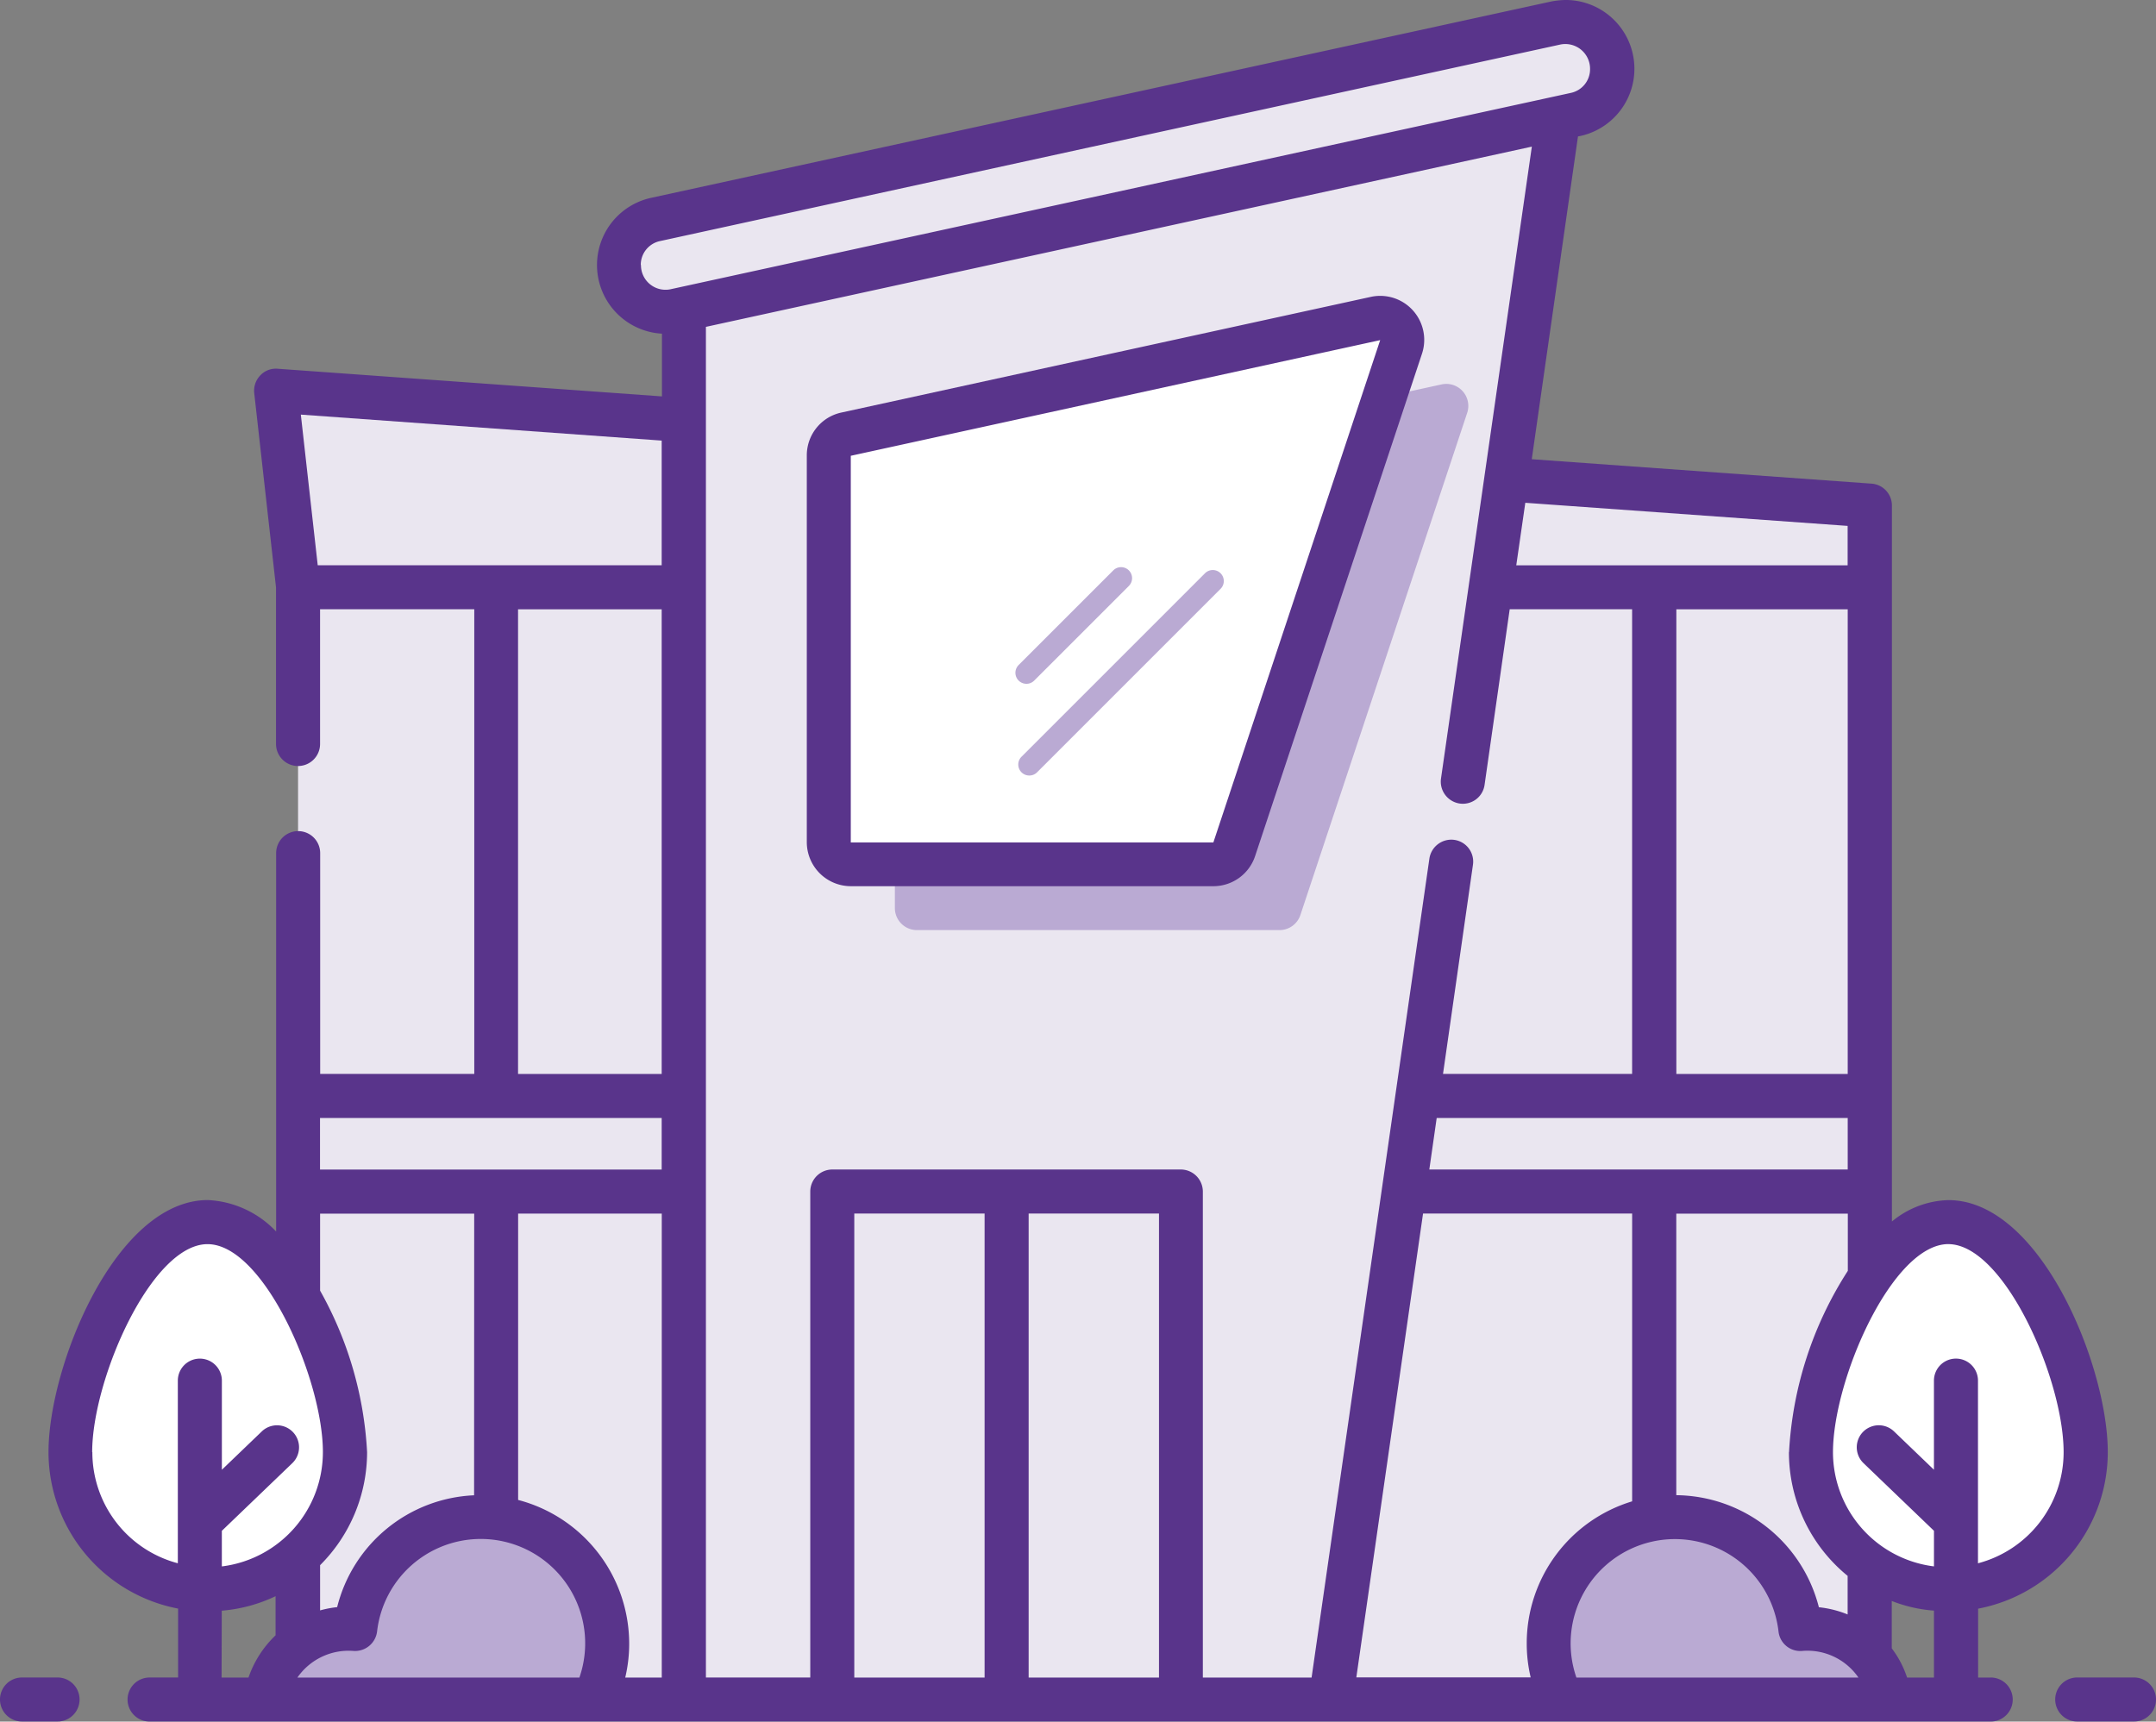
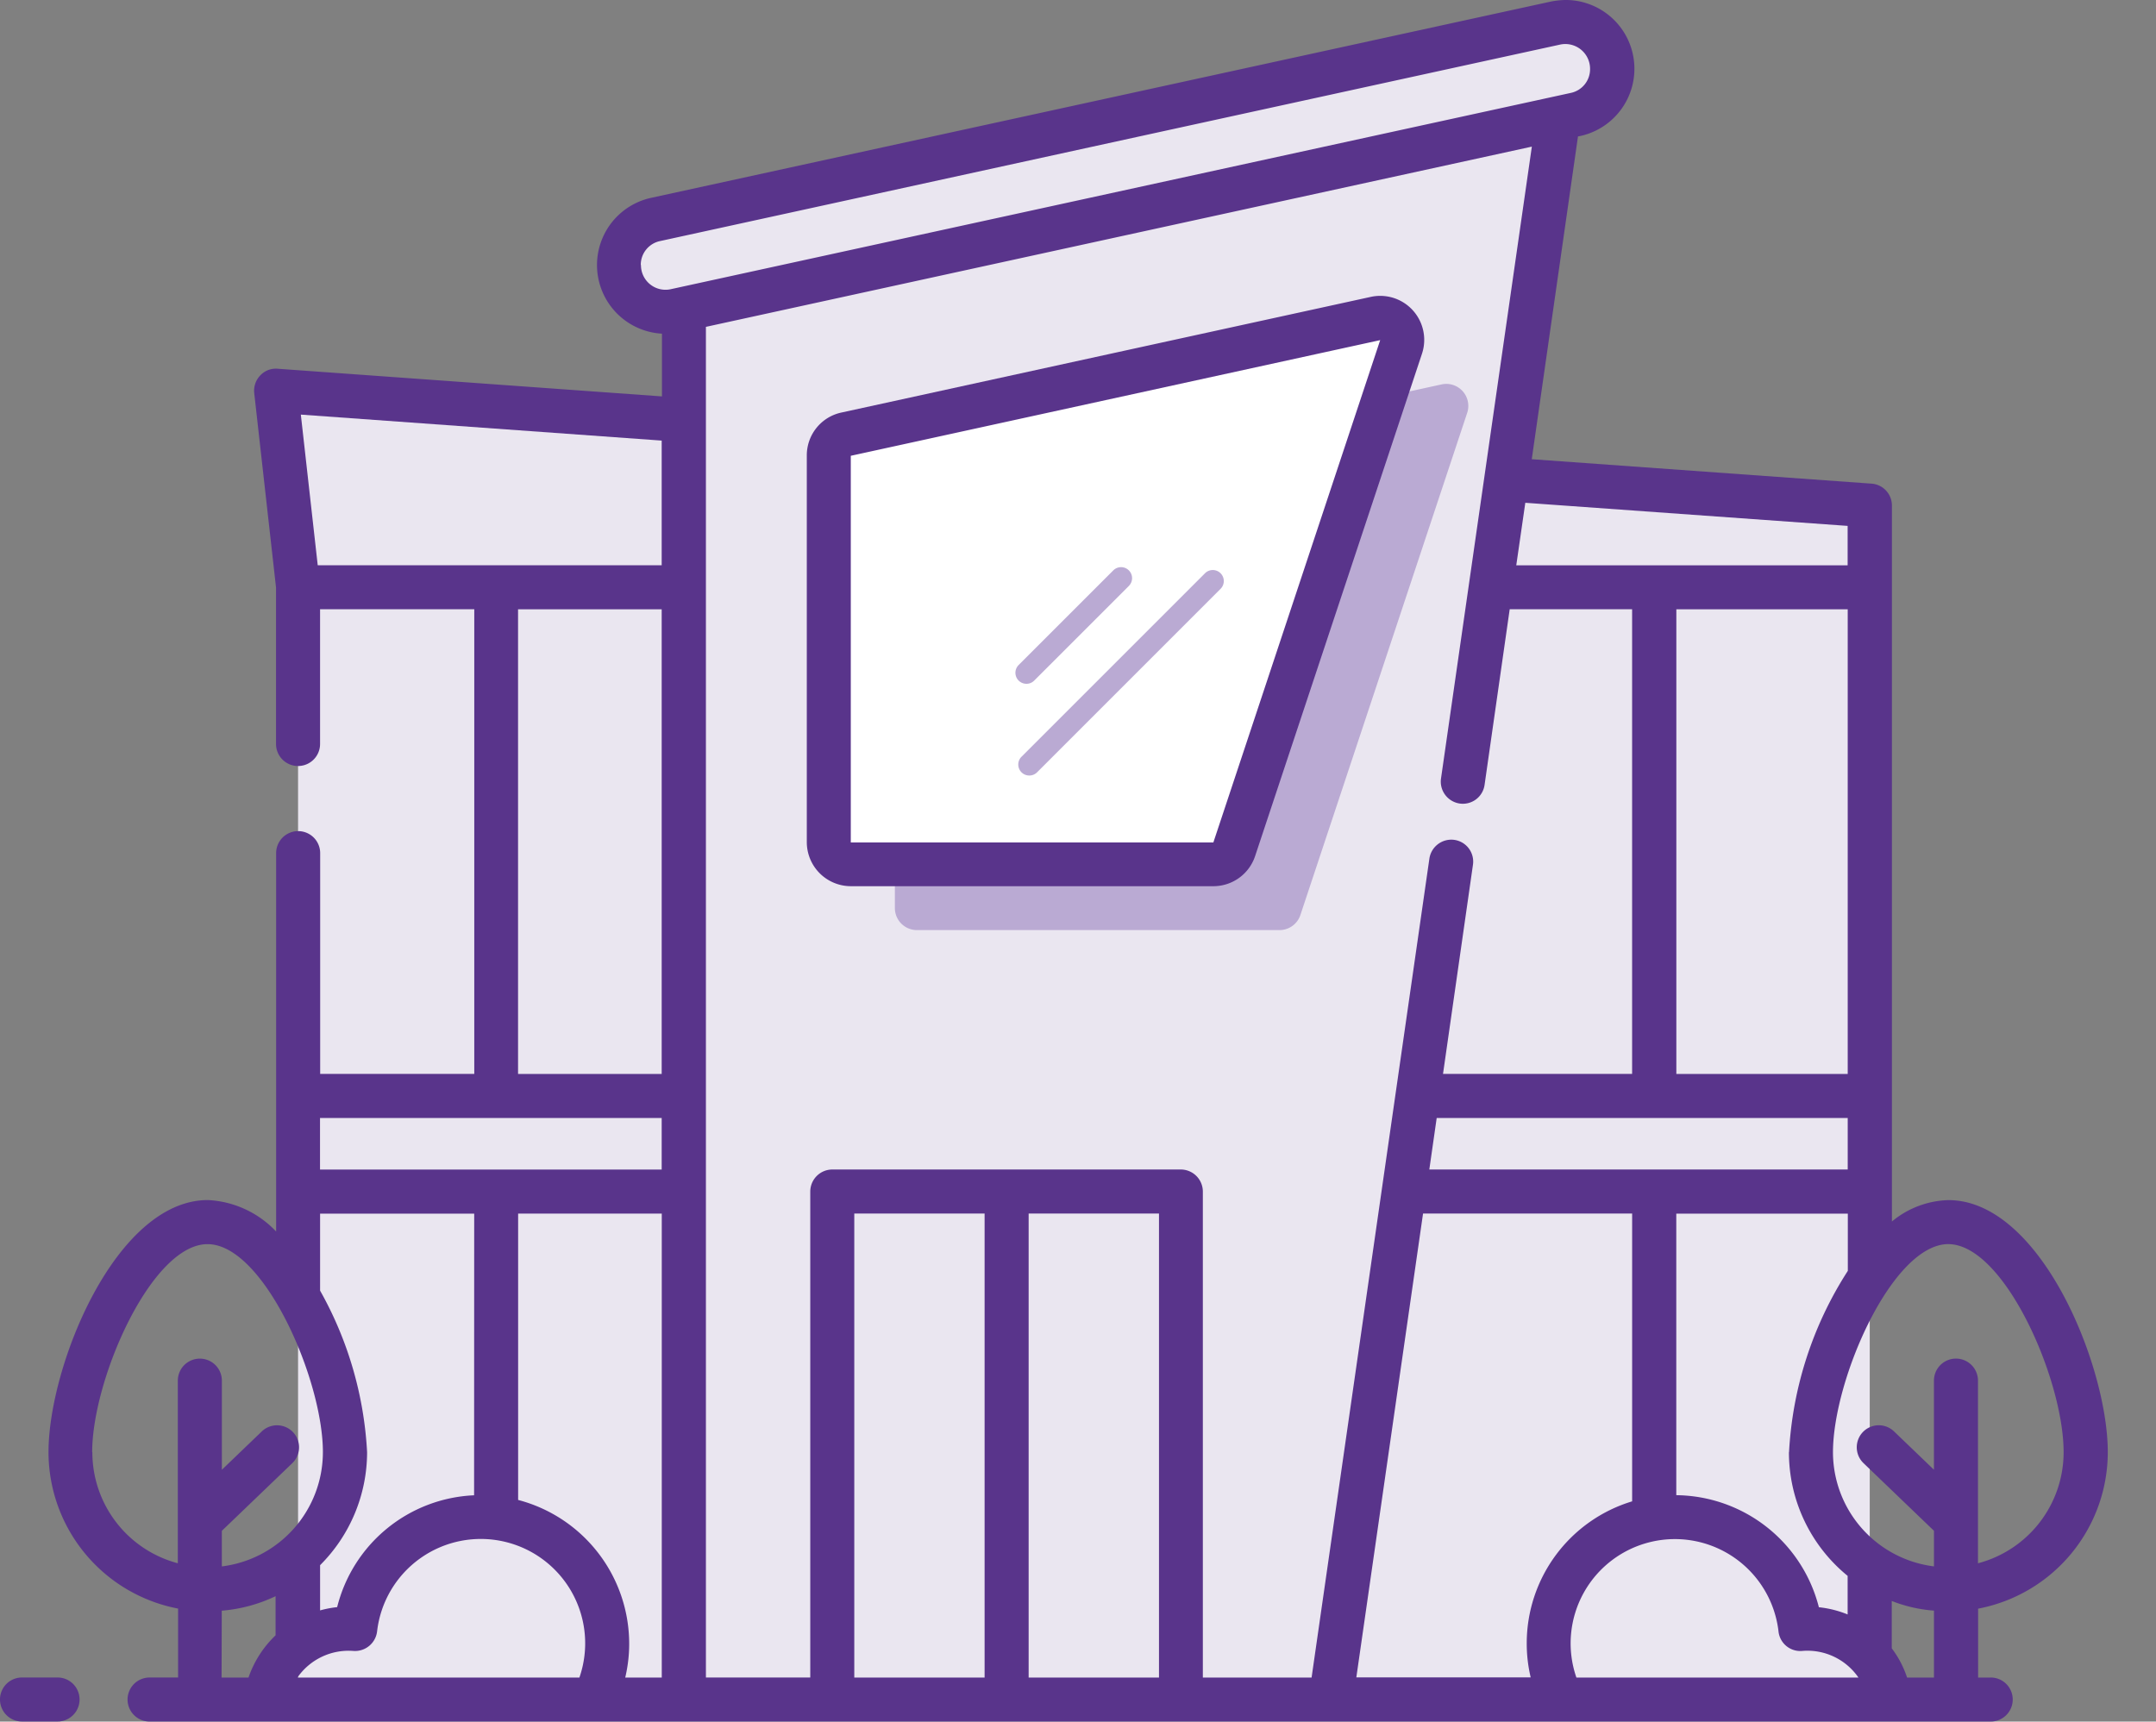
<svg xmlns="http://www.w3.org/2000/svg" width="80.139" height="64" viewBox="0 0 80.139 64">
  <rect x="0" y="0" width="80.139" height="64" fill="#808080" stroke="none" />
  <g id="Shopping_Mall" data-name="Shopping Mall" transform="translate(-226.791 -1778.756)">
    <g id="Group_494" data-name="Group 494" transform="translate(226.791 1778.756)">
      <g id="Group_491" data-name="Group 491" transform="translate(10.261 0.818)">
        <path id="Path_873" data-name="Path 873" d="M240.33,1811.261v-5.829h58.42v41.378H240.33v-31.492" transform="translate(-239.512 -1784.421)" fill="#eae6f0" />
        <rect id="Rectangle_85" data-name="Rectangle 85" width="58.42" height="3.554" transform="translate(0.818 39.923)" fill="#eae6f0" />
        <path id="Path_874" data-name="Path 874" d="M298.568,1803.811h-58.42l-.818-7.3,59.238,4.265Z" transform="translate(-239.33 -1782.799)" fill="#eae6f0" />
        <g id="Group_477" data-name="Group 477" transform="translate(12.744)">
          <path id="Path_875" data-name="Path 875" d="M291.826,1781.5a1.727,1.727,0,0,1-1.358,1.694l-.646.139-32.5,7.095-.311.065a1.734,1.734,0,0,1-2.1-1.694v-.008a1.74,1.74,0,0,1,1.367-1.694l33.452-7.3a1.872,1.872,0,0,1,.368-.041A1.743,1.743,0,0,1,291.826,1781.5Z" transform="translate(-254.904 -1779.756)" fill="#eae6f0" />
        </g>
        <g id="Group_478" data-name="Group 478" transform="translate(15.158 3.576)">
          <path id="Path_876" data-name="Path 876" d="M290.357,1784.126l-8.453,58.811h-24.05V1791.22Z" transform="translate(-257.854 -1784.126)" fill="#eae6f0" />
        </g>
        <g id="Group_479" data-name="Group 479" transform="translate(15.158 3.576)">
          <path id="Path_877" data-name="Path 877" d="M290.357,1784.126l-.36,2.5-8.093,56.307h-24.05V1791.22Z" transform="translate(-257.854 -1784.126)" fill="#eae6f0" />
        </g>
        <g id="Group_480" data-name="Group 480" transform="translate(23.002 13.457)">
          <path id="Path_878" data-name="Path 878" d="M267.439,1815.688v-14.372a.818.818,0,0,1,.644-.8l19.678-4.3a.819.819,0,0,1,.951,1.058l-6.2,18.667a.818.818,0,0,1-.777.561H268.257A.819.819,0,0,1,267.439,1815.688Z" transform="translate(-267.439 -1796.201)" fill="#baaad3" />
        </g>
        <rect id="Rectangle_86" data-name="Rectangle 86" width="12.961" height="18.912" transform="translate(20.675 43.477)" fill="#eae6f0" />
        <g id="Group_481" data-name="Group 481" transform="translate(15.158 3.576)">
          <path id="Path_879" data-name="Path 879" d="M290.357,1784.126l-.36,2.5-31.325,6.841-.311.065a1.522,1.522,0,0,1-.507.033v-2.348Z" transform="translate(-257.854 -1784.126)" fill="#eae6f0" />
        </g>
        <g id="Group_483" data-name="Group 483" transform="translate(20.547 11.002)">
          <g id="Group_482" data-name="Group 482">
            <path id="Path_880" data-name="Path 880" d="M264.439,1812.688v-14.372a.818.818,0,0,1,.644-.8l19.678-4.3a.819.819,0,0,1,.951,1.058l-6.2,18.667a.818.818,0,0,1-.777.561H265.257A.819.819,0,0,1,264.439,1812.688Z" transform="translate(-264.439 -1793.201)" fill="#fff" />
          </g>
        </g>
        <g id="Group_487" data-name="Group 487" transform="translate(27.591 20.376)">
          <g id="Group_485" data-name="Group 485" transform="translate(0.409 0.409)">
            <line id="Line_24" data-name="Line 24" x1="6.819" y2="6.819" fill="#b5d8fe" />
          </g>
          <g id="Group_486" data-name="Group 486">
            <path id="Path_882" data-name="Path 882" d="M273.457,1812.292a.409.409,0,0,1-.29-.7l6.819-6.819a.409.409,0,0,1,.579.579l-6.819,6.819A.408.408,0,0,1,273.457,1812.292Z" transform="translate(-273.048 -1804.656)" fill="#baaad3" />
          </g>
        </g>
        <g id="Group_490" data-name="Group 490" transform="translate(27.485 20.268)">
          <g id="Group_488" data-name="Group 488" transform="translate(0.409 0.409)">
            <line id="Line_25" data-name="Line 25" x1="3.516" y2="3.516" fill="#b5d8fe" />
          </g>
          <g id="Group_489" data-name="Group 489">
            <path id="Path_883" data-name="Path 883" d="M273.327,1808.859a.409.409,0,0,1-.29-.7l3.516-3.516a.409.409,0,0,1,.579.578l-3.516,3.516A.4.4,0,0,1,273.327,1808.859Z" transform="translate(-272.918 -1804.525)" fill="#baaad3" />
          </g>
        </g>
        <line id="Line_26" data-name="Line 26" y2="18.91" transform="translate(27.155 43.477)" fill="#fff" />
        <path id="Path_881" data-name="Path 881" d="M278.552,1814.143H265.076a1.639,1.639,0,0,1-1.637-1.636v-14.372a1.626,1.626,0,0,1,1.287-1.6l19.679-4.3a1.636,1.636,0,0,1,1.9,2.115l-6.2,18.667A1.634,1.634,0,0,1,278.552,1814.143Zm6.2-20.3-19.678,4.3v14.374h13.477Z" transform="translate(-243.711 -1782.017)" fill="#59348b" />
      </g>
-       <path id="Path_884" data-name="Path 884" d="M240.2,1842.825a5.107,5.107,0,0,1-10.214,0c0-2.821,2.286-8.546,5.107-8.546S240.2,1840,240.2,1842.825Z" transform="translate(-227.371 -1788.844)" fill="#fff" />
-       <path id="Path_885" data-name="Path 885" d="M309.053,1842.825a5.107,5.107,0,1,0,10.213,0c0-2.821-2.286-8.546-5.106-8.546S309.053,1840,309.053,1842.825Z" transform="translate(-241.738 -1788.844)" fill="#fff" />
-       <path id="Path_886" data-name="Path 886" d="M251.054,1854.487a4.695,4.695,0,1,0-8.856-2.652c-.092-.008-.187-.013-.283-.013a3.072,3.072,0,0,0-3.042,2.665Z" transform="translate(-228.986 -1791.279)" fill="#baaad3" />
      <g id="Group_493" data-name="Group 493">
-         <path id="Path_887" data-name="Path 887" d="M297.645,1854.487a4.7,4.7,0,1,1,8.857-2.652c.092-.008.187-.013.282-.013a3.072,3.072,0,0,1,3.043,2.665Z" transform="translate(-239.574 -1791.279)" fill="#baaad3" />
        <g id="Group_492" data-name="Group 492">
          <path id="Path_888" data-name="Path 888" d="M301.185,1841.118h-.468v-2.56h0a5.928,5.928,0,0,0,4.82-5.818c0-3.207-2.5-9.37-5.924-9.37a3.426,3.426,0,0,0-2.1.795v-26.62a.815.815,0,0,0-.761-.81l-12.626-.908,1.718-12,.09-.016a2.558,2.558,0,0,0-.548-5.056,3.2,3.2,0,0,0-.54.057l-33.46,7.3a2.556,2.556,0,0,0,.409,5.048v2.332l-14.282-1.028a.792.792,0,0,0-.649.248.821.821,0,0,0-.224.659l.81,7.226v5.817a.818.818,0,0,0,1.637,0v-5.009h5.732v17.273h-5.728v-8.207a.818.818,0,1,0-1.637,0v14.072l0-.005a3.735,3.735,0,0,0-2.537-1.17c-3.429,0-5.924,6.163-5.924,9.37a5.928,5.928,0,0,0,4.817,5.817v2.562H232.75a.818.818,0,1,0,0,1.637c-4.669,0,68.473,0,68.435,0a.818.818,0,1,0,0-1.637Zm-30.915,0h-4.845v-17.25h4.845Zm-6.482,0h-4.844v-17.25h4.844Zm-12,0h-1.358a5.434,5.434,0,0,0,.147-1.268,5.529,5.529,0,0,0-4.128-5.334V1823.87h5.339Zm-13.543,0a2.316,2.316,0,0,1,2.078-.989.826.826,0,0,0,.884-.729,3.88,3.88,0,1,1,7.52,1.718Zm6.567-6.775h0a5.493,5.493,0,0,0-5.09,4.158,3.936,3.936,0,0,0-.634.121v-1.681a5.939,5.939,0,0,0,1.747-4.2,13.719,13.719,0,0,0-1.747-6.006v-2.862h5.728Zm35.78-14.026h15.278v1.915H280.318Zm15.278-18.911v17.274H289.5v-17.274Zm-2.185,31.333a5.927,5.927,0,0,0,2.182,4.6v1.434a3.872,3.872,0,0,0-1.069-.268,5.527,5.527,0,0,0-5.3-4.166h0v-10.466h6.376V1826A13.794,13.794,0,0,0,293.689,1832.738Zm-7.9,8.379a3.876,3.876,0,1,1,7.512-1.718.814.814,0,0,0,.884.729,2.3,2.3,0,0,1,2.087.989Zm-5.7-17.25h7.772v10.7a5.514,5.514,0,0,0-3.918,5.277,5.433,5.433,0,0,0,.147,1.268h-6.481Zm17.422,16.17,0,0v-1.766l0,0a5.373,5.373,0,0,0,1.569.359v2.488h-1A3.7,3.7,0,0,0,297.511,1840.038Zm2.1-15.032c2.078,0,4.288,5.024,4.288,7.733a4.27,4.27,0,0,1-3.183,4.132h0v-6.791a.818.818,0,1,0-1.637,0v3.313l-1.484-1.425a.818.818,0,1,0-1.133,1.181l2.618,2.514v1.323a4.282,4.282,0,0,1-3.754-4.247C295.326,1830.03,297.527,1825.005,299.614,1825.005Zm-3.74-26.7v1.465H283.55l.336-2.324Zm-15.114,9.386a.824.824,0,0,0,.687.934.815.815,0,0,0,.933-.7l.933-6.522h4.55v17.274h-7.029l1.113-7.774a.815.815,0,0,0-.687-.925.824.824,0,0,0-.933.7l-4.378,30.44h-4.042V1823.05a.821.821,0,0,0-.818-.818H258.126a.821.821,0,0,0-.818.818v18.068h-3.879v-50.211l30.7-6.7Zm-29.745-19.083a.9.9,0,0,1,.72-.892l33.436-7.3a.92.92,0,0,1,1.129.9.9.9,0,0,1-.712.892l-33.469,7.3A.912.912,0,0,1,251.015,1788.608Zm.777,6.526v4.634H239l-.628-5.6Zm-5.339,6.272h5.339v17.273h-5.339Zm5.339,18.91v1.918h-12.7v-1.918Zm-21.169,12.423c0-2.708,2.2-7.733,4.288-7.733s4.288,5.024,4.288,7.733a4.282,4.282,0,0,1-3.756,4.247h0v-1.323l2.618-2.514a.818.818,0,1,0-1.133-1.181l-1.484,1.425v-3.313a.818.818,0,1,0-1.637,0v6.789A4.269,4.269,0,0,1,230.623,1832.738Zm4.817,5.893h0a5.707,5.707,0,0,0,2-.539l0,0v1.455l0,0a3.938,3.938,0,0,0-1.007,1.571h-1Z" transform="translate(-227.19 -1778.756)" fill="#59348b" />
          <path id="Path_889" data-name="Path 889" d="M228.93,1854.963h-1.321a.818.818,0,1,0,0,1.637h1.321a.818.818,0,1,0,0-1.637Z" transform="translate(-226.791 -1792.603)" fill="#59348b" />
-           <path id="Path_890" data-name="Path 890" d="M323.074,1854.963h-2.11a.818.818,0,1,0,0,1.637h2.11a.818.818,0,1,0,0-1.637Z" transform="translate(-243.753 -1792.603)" fill="#59348b" />
        </g>
      </g>
    </g>
  </g>
</svg>